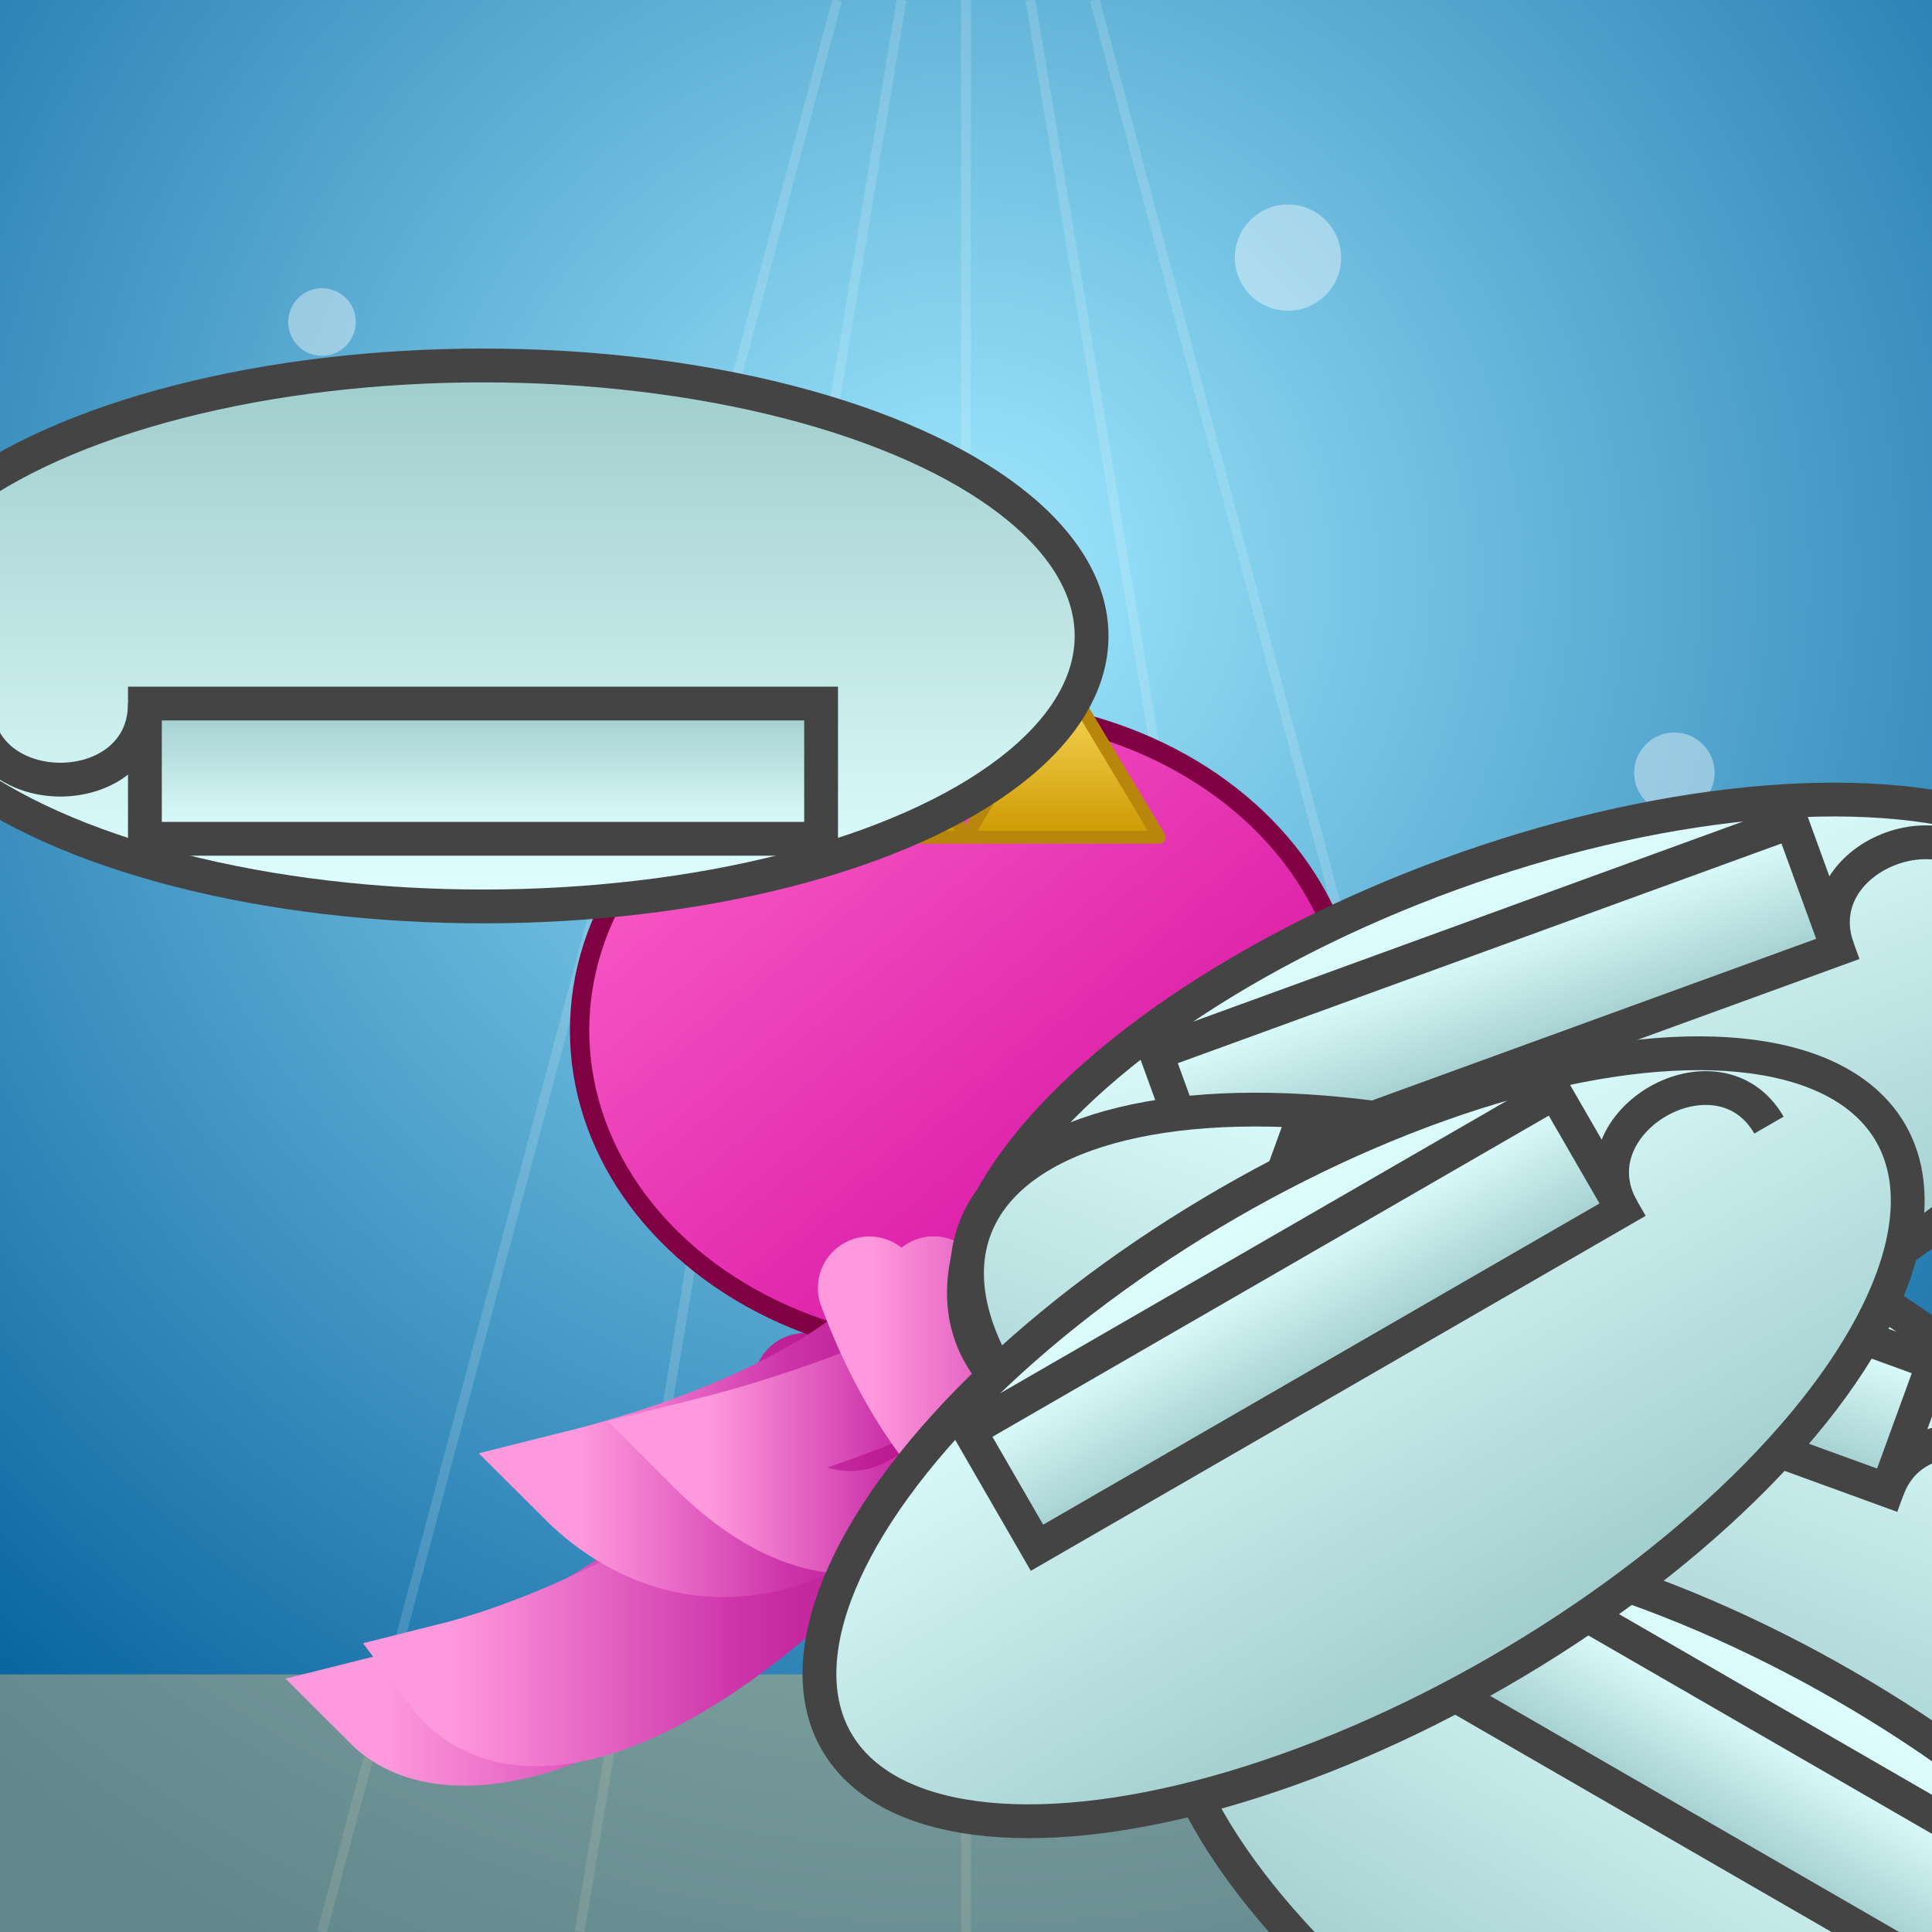
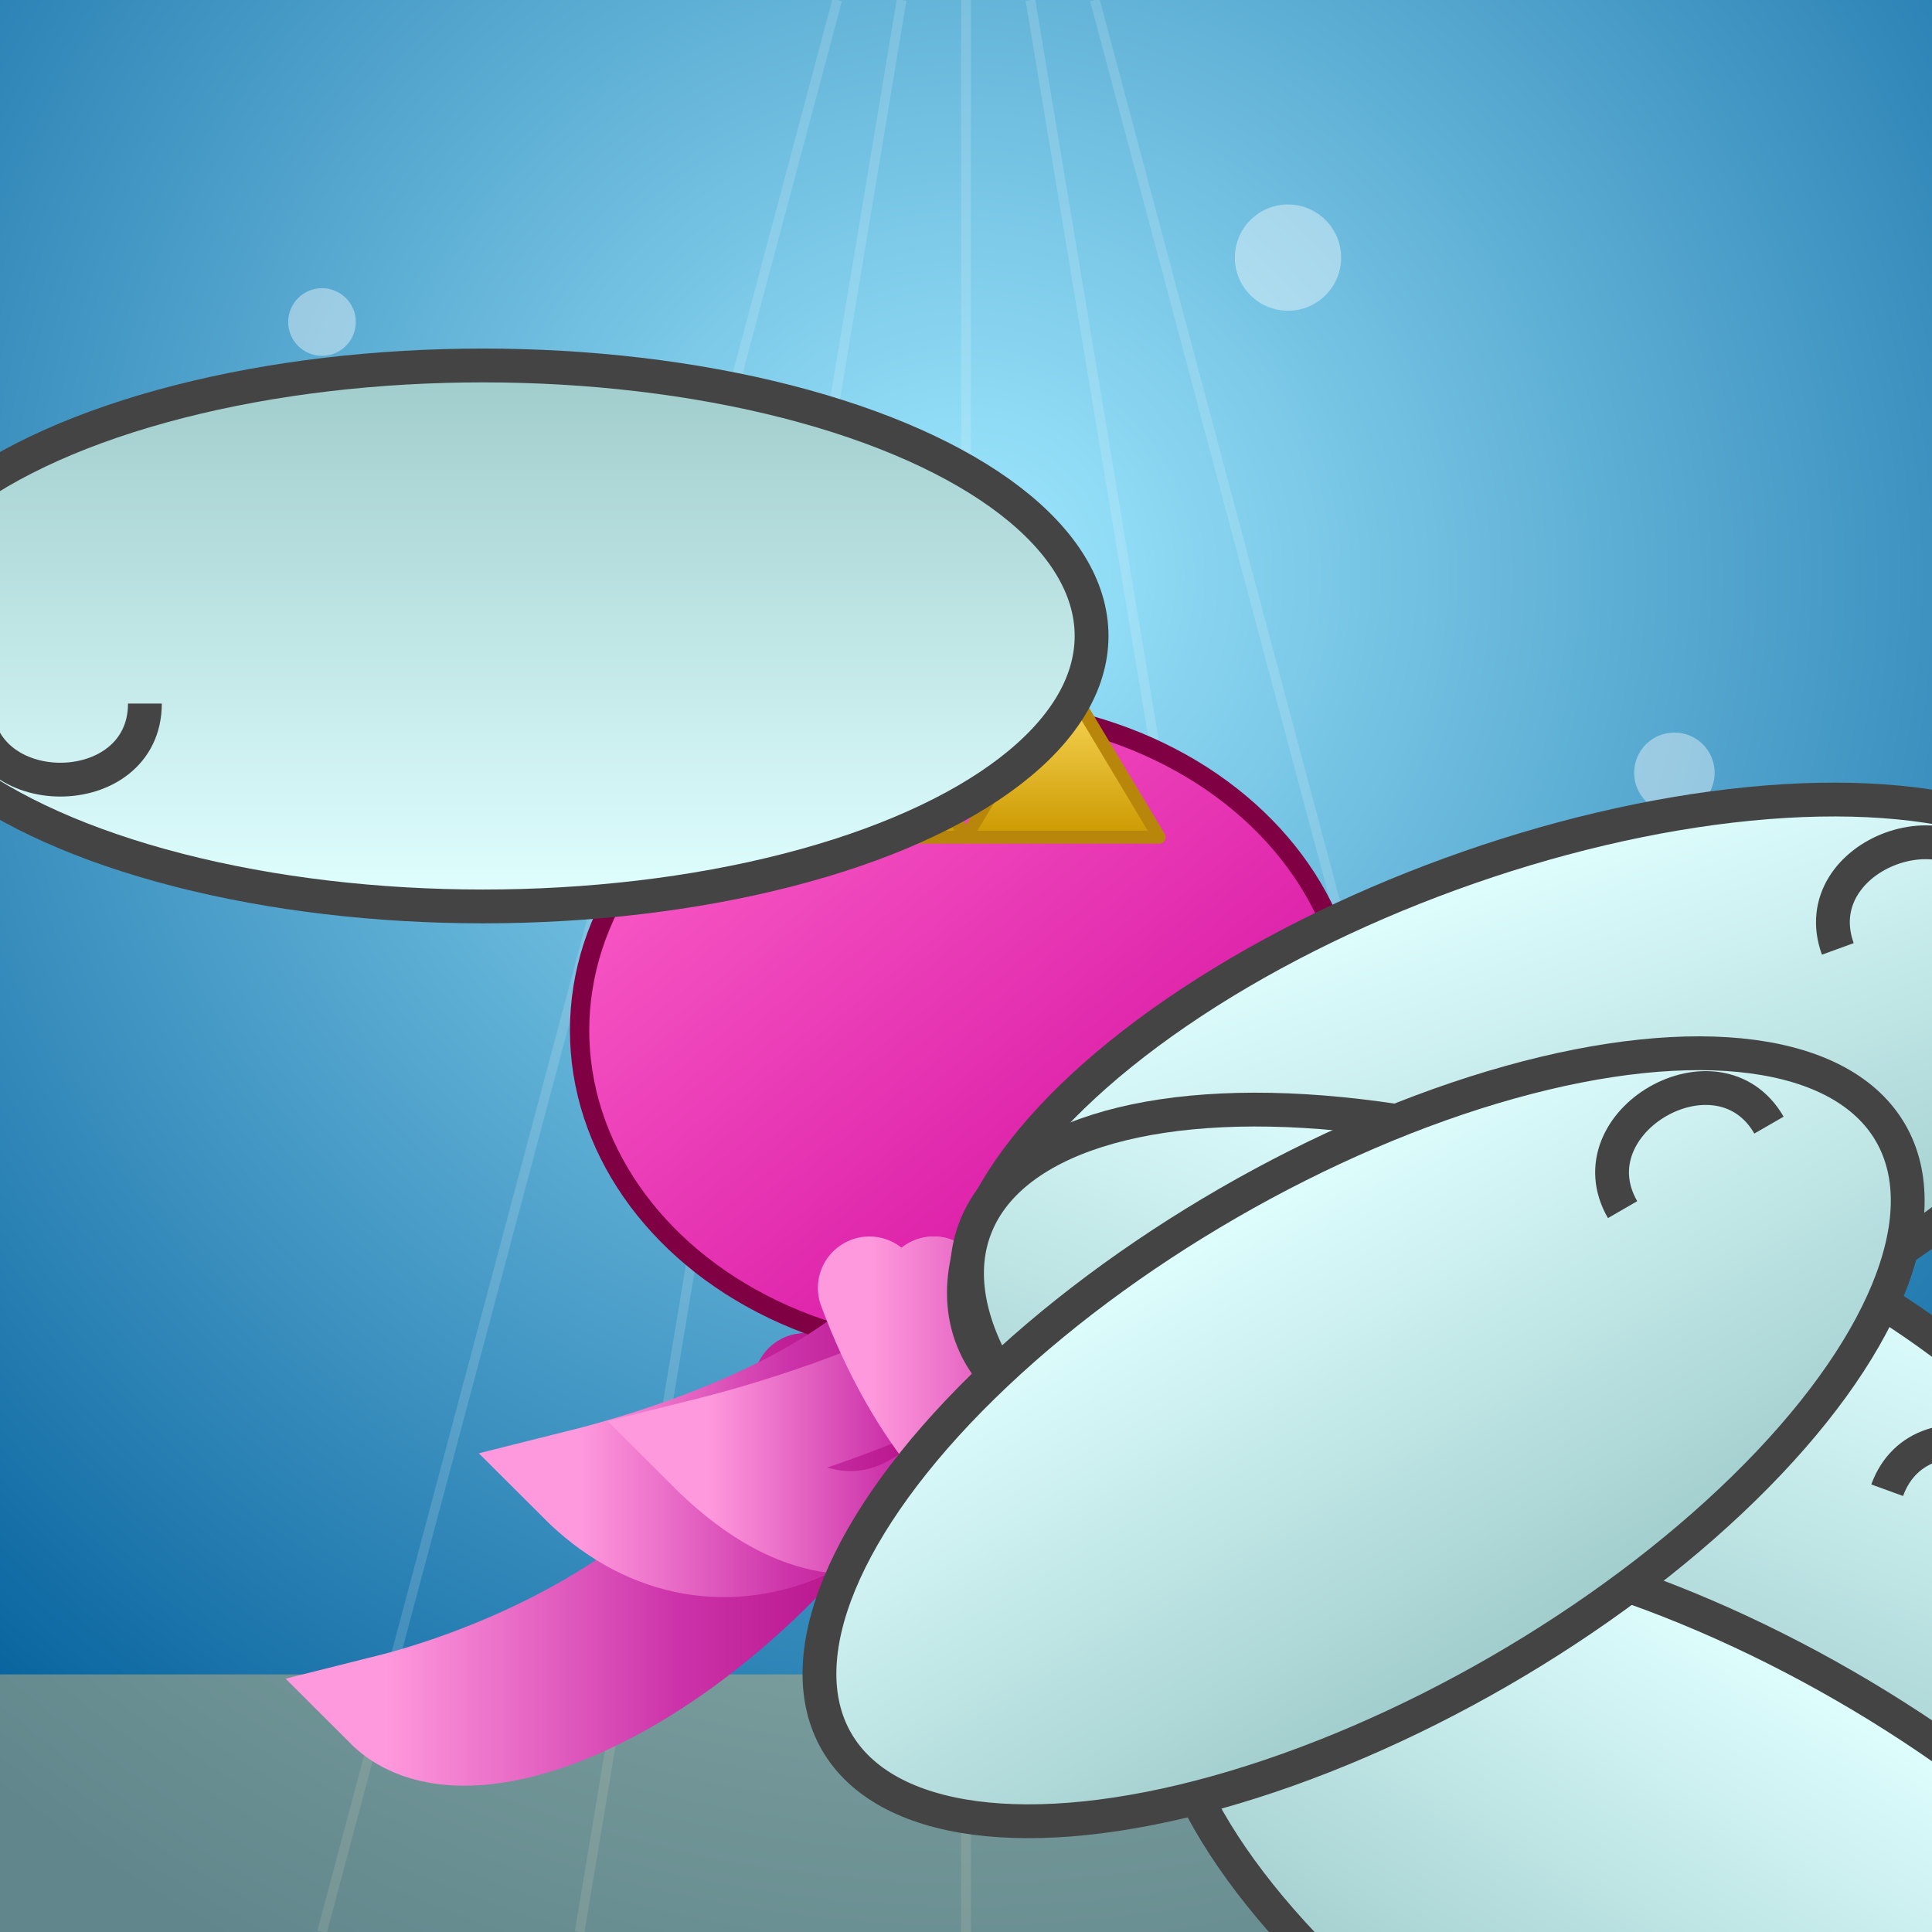
<svg xmlns="http://www.w3.org/2000/svg" viewBox="0 0 300 300">
  <rect x="0" y="0" width="300" height="300" fill="#333333" stroke="none" />
  <defs>
    <radialGradient id="waterGrad" cx="50%" cy="30%" r="80%">
      <stop offset="0%" stop-color="#a0e9ff" />
      <stop offset="100%" stop-color="#005c99" />
    </radialGradient>
    <linearGradient id="bodyGrad" x1="0%" y1="0%" x2="100%" y2="100%">
      <stop offset="0%" stop-color="#ff66cc" />
      <stop offset="100%" stop-color="#cc0099" />
    </linearGradient>
    <linearGradient id="tentacleGrad" x1="0%" y1="0%" x2="100%" y2="0%">
      <stop offset="0%" stop-color="#ff99dd" />
      <stop offset="50%" stop-color="#cc33aa" />
      <stop offset="100%" stop-color="#aa0077" />
    </linearGradient>
    <linearGradient id="goldGrad" x1="0%" y1="0%" x2="0%" y2="100%">
      <stop offset="0%" stop-color="#ffe066" />
      <stop offset="100%" stop-color="#cc9900" />
    </linearGradient>
    <radialGradient id="jewelGrad" cx="50%" cy="50%" r="60%">
      <stop offset="0%" stop-color="#ffffff" />
      <stop offset="100%" stop-color="#ff0000" />
    </radialGradient>
    <linearGradient id="cupGrad" x1="0%" y1="0%" x2="0%" y2="100%">
      <stop offset="0%" stop-color="#e0ffff" />
      <stop offset="100%" stop-color="#a0cccc" />
    </linearGradient>
    <symbol id="cup" viewBox="0 0 40 30">
      <ellipse cx="20" cy="20" rx="18" ry="8" fill="url(#cupGrad)" stroke="#444" stroke-width="1" />
      <path d="M35,18 C35,15 30,15 30,18" fill="none" stroke="#444" stroke-width="1" />
-       <rect x="10" y="14" width="20" height="4" fill="url(#cupGrad)" stroke="#444" stroke-width="1" />
    </symbol>
  </defs>
  <rect width="300" height="300" fill="url(#waterGrad)" />
  <g stroke="#fff" stroke-width="1.5" opacity="0.15">
    <path d="M150,0 L150,300" />
    <path d="M140,0 L90,300" />
    <path d="M160,0 L210,300" />
    <path d="M130,0 L50,300" />
    <path d="M170,0 L250,300" />
  </g>
  <rect y="260" width="300" height="40" fill="#c2b280" opacity="0.5" />
  <g fill="#fff" stroke="#fff" stroke-width="0.5" opacity="0.4">
    <circle cx="50" cy="50" r="5" />
    <circle cx="200" cy="40" r="8" />
    <circle cx="260" cy="120" r="6" />
    <circle cx="180" cy="180" r="4" />
-     <circle cx="120" cy="220" r="7" />
  </g>
  <g stroke="url(#tentacleGrad)" stroke-width="16" fill="none" stroke-linecap="round">
    <path d="M150,200 C125,255 75,280 60,265 C80,260 115,245 125,215" />
-     <path d="M160,200 C130,250 85,280 70,260 C90,255 120,240 145,215" />
-     <path d="M140,200 C170,250 215,280 230,260 C210,255 180,240 165,215" />
    <path d="M150,200 C175,255 225,280 240,265 C220,260 185,245 175,215" />
  </g>
  <ellipse cx="150" cy="160" rx="60" ry="50" fill="url(#bodyGrad)" stroke="#800044" stroke-width="3" />
  <polygon points="120,130 135,105 150,130 165,105 180,130" fill="url(#goldGrad)" stroke="#b8860b" stroke-width="2" stroke-linejoin="round" />
  <circle cx="135" cy="105" r="4" fill="url(#jewelGrad)" />
  <circle cx="150" cy="120" r="4" fill="url(#jewelGrad)" />
  <circle cx="165" cy="105" r="4" fill="url(#jewelGrad)" />
  <g stroke="url(#tentacleGrad)" stroke-width="16" fill="none" stroke-linecap="round">
    <path d="M155,200 C140,240 110,250 90,230 C110,225 135,215 145,200" />
    <path d="M165,200 C150,240 130,245 110,225 C130,220 155,210 165,200" />
-     <path d="M145,200 C160,240 190,250 210,230 C190,225 165,215 155,200" />
+     <path d="M145,200 C190,225 165,215 155,200" />
    <path d="M135,200 C150,240 180,250 200,230 C180,225 155,215 145,200" />
  </g>
  <use href="#cup" transform="translate(100,80) rotate(-20 20 15) scale(0.7)" />
  <use href="#cup" transform="translate(180,70) rotate(20 20 15) scale(0.7)" />
  <use href="#cup" transform="translate(230,140) rotate(30 20 15) scale(0.7)" />
  <use href="#cup" transform="translate(60,150) rotate(-30 20 15) scale(0.7)" />
  <use href="#cup" transform="translate(140,200) rotate(180 20 15) scale(0.7)" />
</svg>